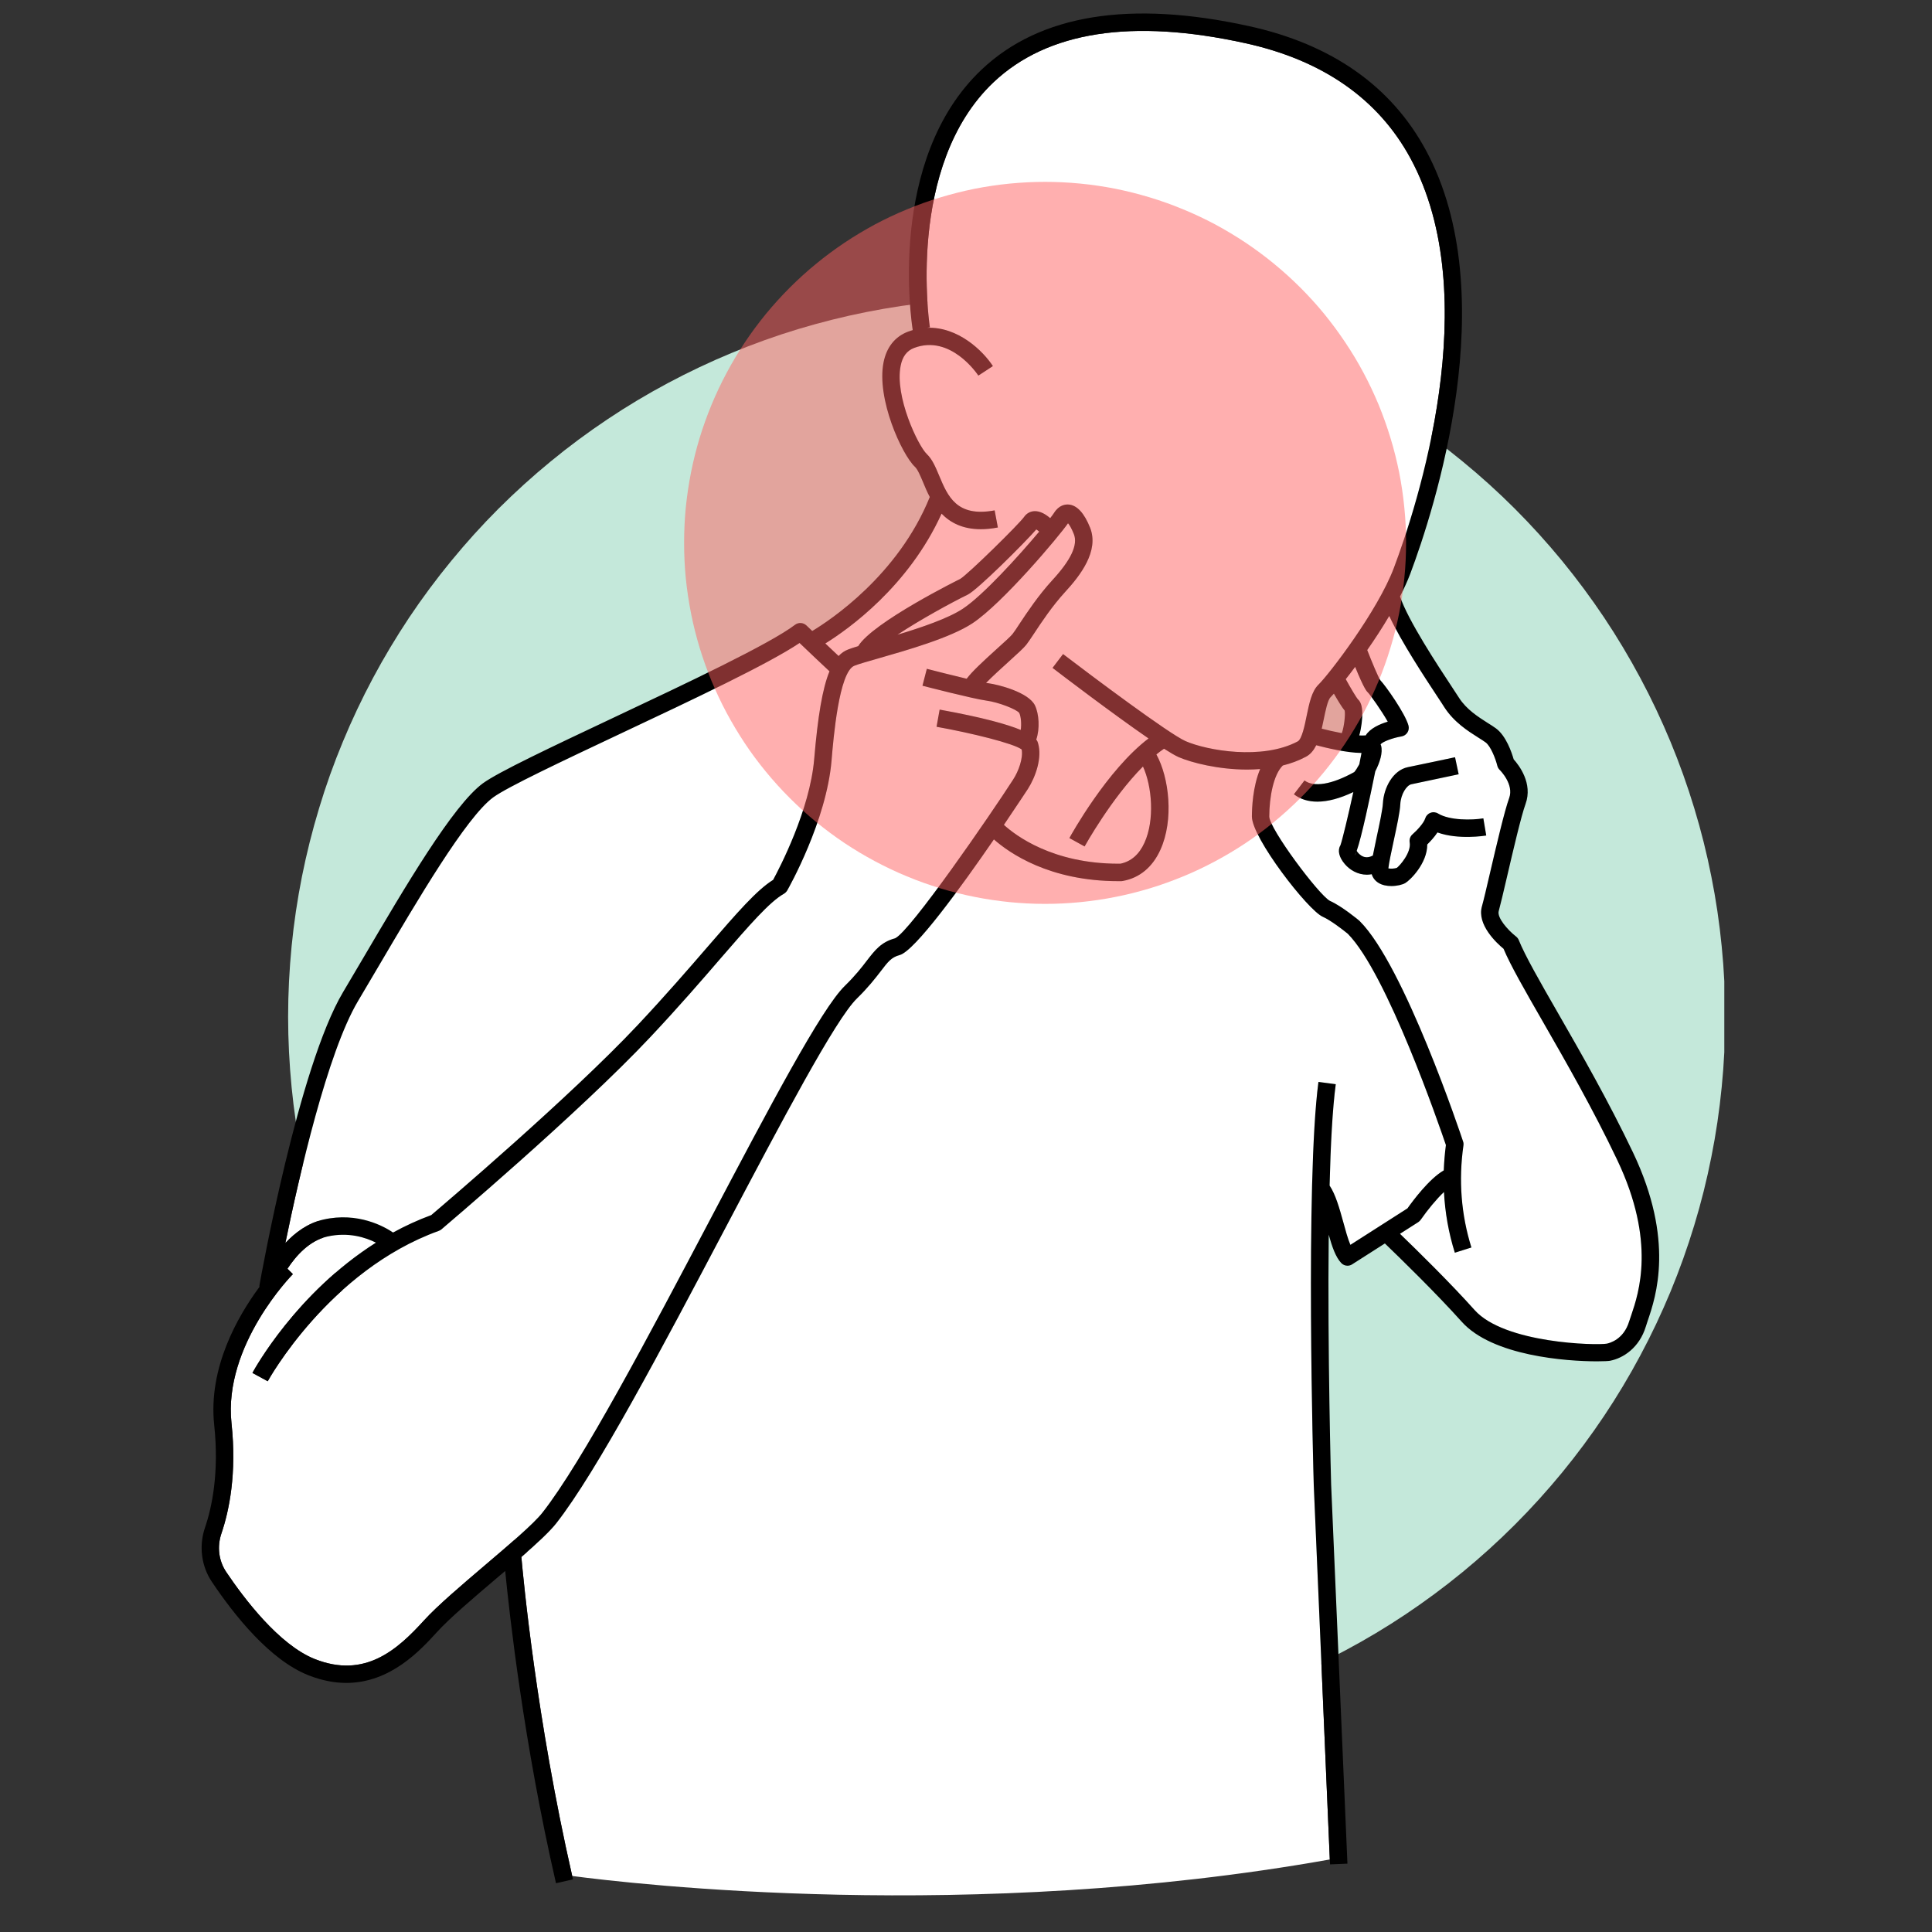
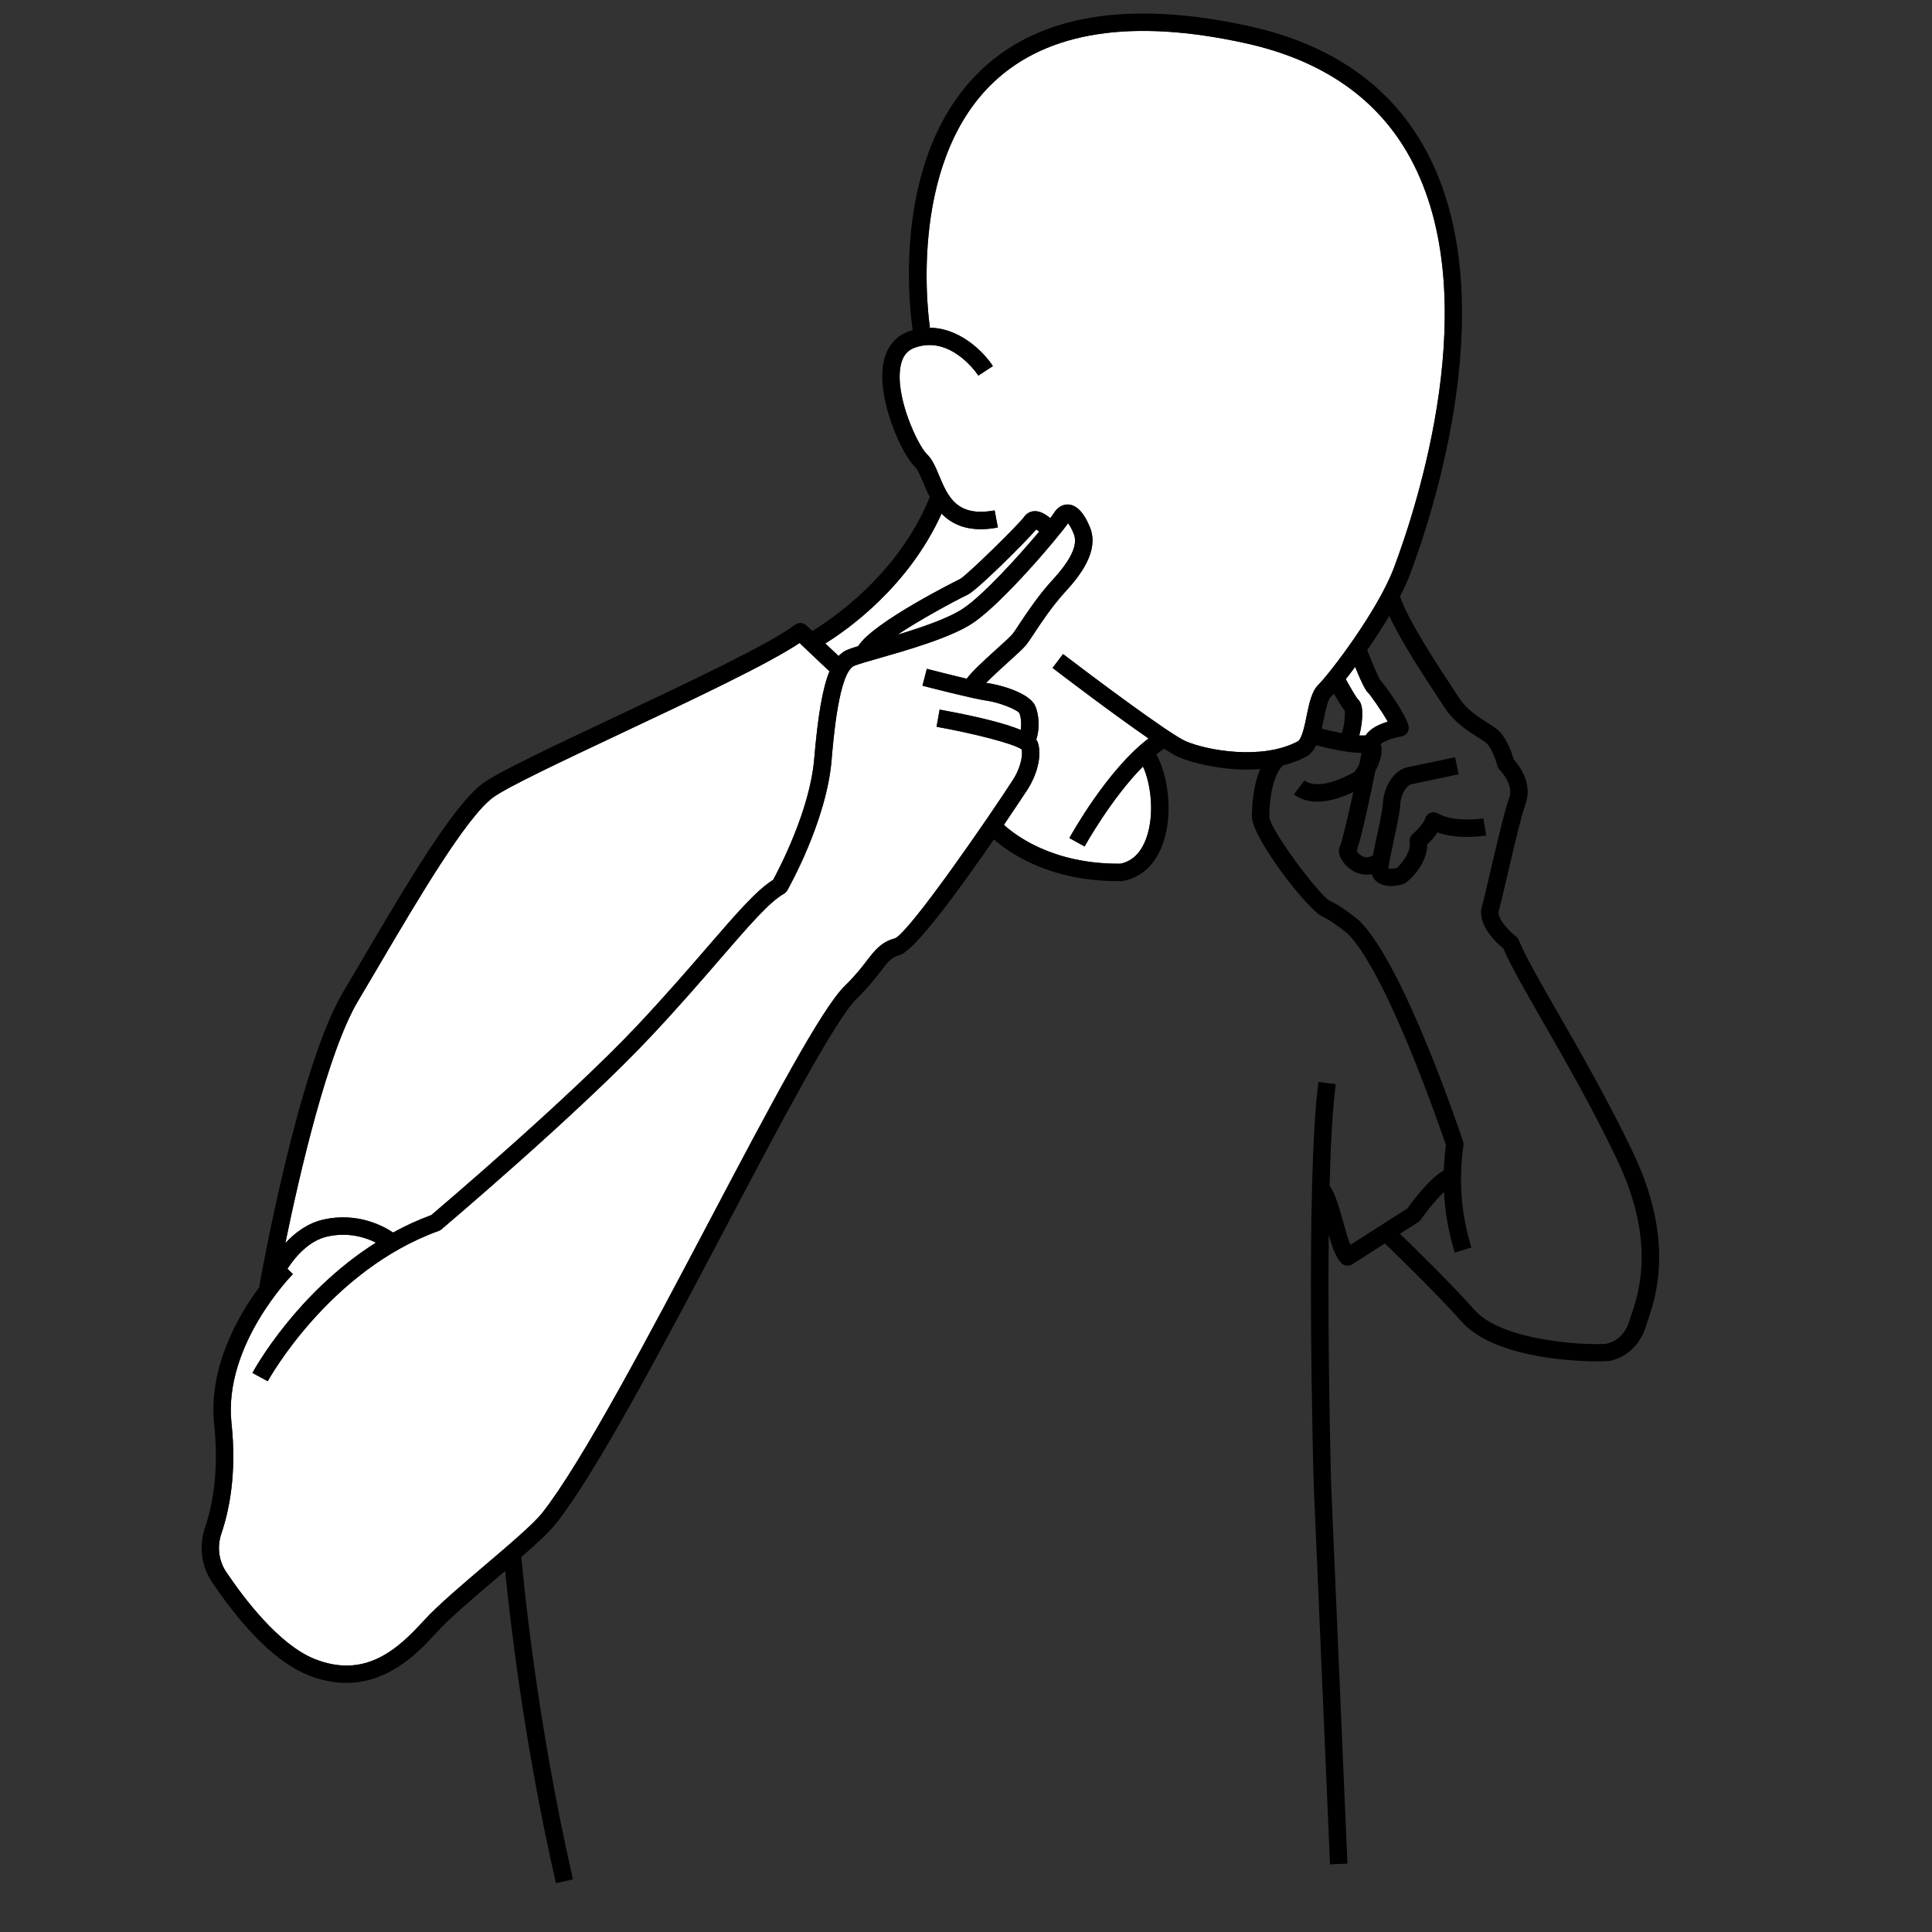
<svg xmlns="http://www.w3.org/2000/svg" width="150" zoomAndPan="magnify" viewBox="0 0 112.5 112.5" height="150" preserveAspectRatio="xMidYMid meet" version="1.0">
  <rect x="0" y="0" width="112.5" height="112.5" fill="#333333" stroke="none" />
  <defs>
    <filter x="0%" y="0%" width="100%" height="100%" id="eb760352fc">
      <feColorMatrix values="0 0 0 0 1 0 0 0 0 1 0 0 0 0 1 0 0 0 1 0" color-interpolation-filters="sRGB" />
    </filter>
    <clipPath id="1f28b91d67">
-       <path d="M 16 17 L 100.406 17 L 100.406 102 L 16 102 Z M 16 17" clip-rule="nonzero" />
-     </clipPath>
+       </clipPath>
    <clipPath id="9bbcda1a08">
      <path d="M 11.551 0 L 97 0 L 97 110 L 11.551 110 Z M 11.551 0" clip-rule="nonzero" />
    </clipPath>
    <mask id="50dc32d2b9">
      <g filter="url(#eb760352fc)">
        <rect x="-11.25" width="135" fill="#000000" y="-11.25" height="135" fill-opacity="0.5" />
      </g>
    </mask>
    <clipPath id="de2d40f91f">
      <path d="M 0.426 0.273 L 43 0.273 L 43 42.805 L 0.426 42.805 Z M 0.426 0.273" clip-rule="nonzero" />
    </clipPath>
    <clipPath id="ba4c2217d1">
      <rect x="0" width="44" y="0" height="43" />
    </clipPath>
  </defs>
  <g clip-path="url(#1f28b91d67)">
    <path fill="#c4e8da" d="M 100.457 59.203 C 100.457 60.574 100.391 61.941 100.254 63.305 C 100.121 64.668 99.922 66.023 99.652 67.367 C 99.387 68.711 99.055 70.039 98.656 71.348 C 98.258 72.66 97.797 73.949 97.273 75.215 C 96.746 76.48 96.164 77.719 95.516 78.926 C 94.871 80.137 94.168 81.309 93.406 82.449 C 92.645 83.586 91.828 84.688 90.961 85.746 C 90.09 86.805 89.172 87.82 88.203 88.789 C 87.234 89.758 86.219 90.676 85.16 91.547 C 84.102 92.414 83 93.23 81.863 93.992 C 80.723 94.754 79.551 95.457 78.34 96.102 C 77.133 96.75 75.895 97.332 74.629 97.859 C 73.363 98.383 72.074 98.844 70.762 99.242 C 69.453 99.641 68.125 99.973 66.781 100.238 C 65.438 100.508 64.082 100.707 62.719 100.84 C 61.355 100.977 59.988 101.043 58.617 101.043 C 57.246 101.043 55.879 100.977 54.516 100.84 C 53.152 100.707 51.801 100.508 50.457 100.238 C 49.113 99.973 47.785 99.641 46.473 99.242 C 45.16 98.844 43.871 98.383 42.605 97.859 C 41.34 97.332 40.105 96.75 38.895 96.102 C 37.688 95.457 36.512 94.754 35.375 93.992 C 34.234 93.23 33.133 92.414 32.074 91.547 C 31.016 90.676 30.004 89.758 29.031 88.789 C 28.062 87.82 27.145 86.805 26.277 85.746 C 25.406 84.688 24.59 83.586 23.828 82.449 C 23.07 81.309 22.363 80.137 21.719 78.926 C 21.074 77.719 20.488 76.48 19.965 75.215 C 19.438 73.949 18.977 72.66 18.582 71.348 C 18.184 70.039 17.852 68.711 17.582 67.367 C 17.316 66.023 17.113 64.668 16.98 63.305 C 16.848 61.941 16.777 60.574 16.777 59.203 C 16.777 57.832 16.848 56.465 16.98 55.102 C 17.113 53.738 17.316 52.387 17.582 51.043 C 17.852 49.695 18.184 48.371 18.582 47.059 C 18.977 45.746 19.438 44.457 19.965 43.191 C 20.488 41.926 21.074 40.688 21.719 39.48 C 22.363 38.273 23.07 37.098 23.828 35.957 C 24.59 34.82 25.406 33.719 26.277 32.66 C 27.145 31.602 28.062 30.586 29.031 29.617 C 30.004 28.648 31.016 27.73 32.074 26.863 C 33.133 25.992 34.234 25.176 35.375 24.414 C 36.512 23.652 37.688 22.949 38.895 22.305 C 40.105 21.66 41.34 21.074 42.605 20.551 C 43.871 20.023 45.16 19.562 46.473 19.164 C 47.785 18.77 49.113 18.434 50.457 18.168 C 51.801 17.902 53.152 17.699 54.516 17.566 C 55.879 17.43 57.246 17.363 58.617 17.363 C 59.988 17.363 61.355 17.43 62.719 17.566 C 64.082 17.699 65.438 17.902 66.781 18.168 C 68.125 18.434 69.453 18.77 70.762 19.164 C 72.074 19.562 73.363 20.023 74.629 20.551 C 75.895 21.074 77.133 21.66 78.34 22.305 C 79.551 22.949 80.723 23.652 81.863 24.414 C 83 25.176 84.102 25.992 85.16 26.863 C 86.219 27.73 87.234 28.648 88.203 29.617 C 89.172 30.586 90.09 31.602 90.961 32.66 C 91.828 33.719 92.645 34.82 93.406 35.957 C 94.168 37.098 94.871 38.273 95.516 39.48 C 96.164 40.688 96.746 41.926 97.273 43.191 C 97.797 44.457 98.258 45.746 98.656 47.059 C 99.055 48.371 99.387 49.695 99.652 51.043 C 99.922 52.387 100.121 53.738 100.254 55.102 C 100.391 56.465 100.457 57.832 100.457 59.203 Z M 100.457 59.203" fill-opacity="1" fill-rule="nonzero" />
  </g>
-   <path fill="#ffffff" d="M 85.867 76.285 C 87.609 78.234 92.961 78.348 93.555 78.242 C 93.719 78.211 94.547 78.004 94.867 76.941 C 94.898 76.84 94.941 76.719 94.988 76.582 C 95.422 75.301 96.438 72.305 94.172 67.543 C 92.766 64.586 91.148 61.77 89.848 59.504 C 88.797 57.676 87.957 56.215 87.551 55.246 C 87.152 54.918 85.988 53.84 86.293 52.777 C 86.383 52.465 86.562 51.699 86.766 50.82 C 87.141 49.215 87.605 47.223 87.879 46.469 C 88.172 45.668 87.344 44.848 87.336 44.84 C 87.266 44.773 87.215 44.688 87.191 44.598 C 87.082 44.156 86.797 43.438 86.508 43.23 C 86.391 43.145 86.238 43.047 86.074 42.945 C 85.48 42.57 84.664 42.051 84.105 41.184 C 84.016 41.039 83.883 40.84 83.723 40.598 C 82.934 39.402 81.609 37.391 80.895 35.867 C 80.492 36.551 80.047 37.23 79.613 37.852 C 79.91 38.609 80.254 39.43 80.375 39.609 C 80.684 39.93 81.824 41.543 82.016 42.25 C 82.051 42.387 82.031 42.535 81.953 42.656 C 81.875 42.777 81.75 42.859 81.605 42.883 C 81.086 42.969 80.496 43.195 80.391 43.344 C 80.398 43.367 80.41 43.391 80.418 43.41 C 80.535 43.82 80.344 44.41 80.082 44.914 C 79.766 46.48 79.281 48.754 79 49.547 C 79.059 49.645 79.195 49.809 79.391 49.883 C 79.562 49.945 79.742 49.922 79.941 49.82 C 80 49.512 80.078 49.152 80.16 48.758 C 80.324 48 80.508 47.137 80.527 46.77 C 80.574 45.891 81.098 44.855 81.977 44.672 C 82.539 44.559 84.727 44.094 84.727 44.094 L 84.938 45.086 C 84.938 45.086 82.746 45.551 82.184 45.668 C 81.91 45.723 81.57 46.242 81.543 46.824 C 81.52 47.27 81.34 48.098 81.152 48.973 C 81.016 49.605 80.875 50.262 80.848 50.566 C 80.969 50.598 81.23 50.578 81.336 50.535 C 81.496 50.426 82.188 49.648 82.086 49.051 C 82.055 48.875 82.117 48.699 82.25 48.582 C 82.512 48.355 82.91 47.922 82.988 47.66 C 83.035 47.508 83.145 47.387 83.293 47.332 C 83.438 47.273 83.605 47.289 83.738 47.371 C 84.418 47.781 85.715 47.762 86.375 47.652 L 86.543 48.652 C 86.465 48.664 84.918 48.914 83.703 48.473 C 83.516 48.754 83.277 49.008 83.109 49.172 C 83.113 50.273 82.117 51.25 81.832 51.418 C 81.676 51.512 81.355 51.594 81.02 51.594 C 80.754 51.594 80.48 51.543 80.262 51.406 C 80.07 51.285 79.938 51.113 79.875 50.906 C 79.781 50.922 79.688 50.934 79.598 50.934 C 79.055 50.934 78.594 50.652 78.309 50.316 C 77.969 49.922 77.875 49.512 78.055 49.227 C 78.16 48.934 78.5 47.512 78.805 46.121 C 78.023 46.492 77.32 46.68 76.711 46.68 C 76.176 46.68 75.719 46.539 75.344 46.25 L 75.961 45.445 C 76.496 45.855 77.547 45.684 78.844 44.965 L 78.855 44.961 C 78.934 44.875 79.047 44.699 79.152 44.504 C 79.203 44.258 79.246 44.035 79.281 43.844 C 78.398 43.836 77.191 43.539 76.645 43.395 C 76.5 43.684 76.312 43.926 76.043 44.066 C 75.621 44.293 75.168 44.457 74.699 44.574 C 74.156 45.098 73.91 46.422 73.91 47.547 C 73.914 48.254 76.773 52.09 77.438 52.457 C 78.133 52.762 79.113 53.578 79.152 53.613 C 79.164 53.621 79.176 53.633 79.184 53.645 C 81.77 56.23 85.059 66.051 85.195 66.469 C 85.223 66.543 85.227 66.625 85.215 66.703 C 84.926 68.73 85.082 70.727 85.68 72.641 L 84.715 72.945 C 84.352 71.793 84.145 70.609 84.082 69.41 C 83.648 69.82 83.129 70.449 82.73 71.023 C 82.691 71.078 82.645 71.125 82.586 71.164 L 81.52 71.844 C 82.5 72.789 84.449 74.699 85.867 76.285 Z M 85.867 76.285" fill-opacity="1" fill-rule="nonzero" />
  <path fill="#ffffff" d="M 76.086 41.68 C 76.238 40.949 76.379 40.258 76.766 39.875 C 77.391 39.266 80.219 35.586 81.168 33.062 C 82.504 29.512 86.52 17.301 82.129 9.211 C 80.254 5.758 77.02 3.504 72.52 2.516 C 65.926 1.062 60.992 1.828 57.863 4.781 C 52.707 9.652 54.133 18.965 54.148 19.059 L 53.992 19.086 C 55.789 19.023 57.23 20.422 57.816 21.316 L 57.395 21.594 L 56.969 21.871 C 56.898 21.762 55.344 19.465 53.234 20.258 C 52.809 20.418 52.551 20.758 52.445 21.297 C 52.086 23.086 53.465 25.965 53.969 26.441 C 54.285 26.738 54.48 27.203 54.684 27.691 C 55.188 28.895 55.703 30.133 57.918 29.719 L 58.105 30.715 C 57.746 30.785 57.414 30.816 57.113 30.816 C 56.047 30.816 55.332 30.426 54.828 29.91 C 52.902 34.156 49.383 36.648 48.059 37.469 C 48.352 37.746 48.625 38.004 48.832 38.199 C 48.996 38.023 49.176 37.902 49.375 37.824 C 49.52 37.766 49.723 37.699 49.973 37.625 C 50.828 36.23 55.852 33.738 55.906 33.715 C 56.344 33.465 59.336 30.523 59.629 30.105 C 59.77 29.902 59.977 29.781 60.215 29.766 C 60.574 29.742 60.914 29.965 61.152 30.172 C 61.262 30.031 61.336 29.93 61.371 29.871 C 61.664 29.402 62.039 29.363 62.234 29.379 C 62.719 29.422 63.137 29.879 63.477 30.727 C 64.012 32.086 62.902 33.516 62.02 34.473 C 61.27 35.289 60.633 36.25 60.215 36.887 C 60.027 37.172 59.875 37.395 59.762 37.543 C 59.609 37.734 59.281 38.035 58.715 38.547 C 58.355 38.871 57.793 39.383 57.418 39.766 C 57.469 39.773 57.512 39.781 57.551 39.785 C 58.148 39.863 59.902 40.316 60.266 41.078 C 60.5 41.566 60.562 42.426 60.34 43.066 C 60.414 43.156 60.434 43.23 60.449 43.289 C 60.688 44.113 60.316 45.219 59.848 45.949 C 59.828 45.977 59.266 46.836 58.457 48.031 C 59.133 48.648 61.297 50.293 65.121 50.293 C 65.16 50.293 65.203 50.293 65.242 50.293 C 65.863 50.164 66.332 49.754 66.641 49.074 C 67.246 47.75 67.082 45.781 66.555 44.633 C 64.711 46.488 63.176 49.254 63.156 49.289 L 62.27 48.801 C 62.363 48.625 64.469 44.828 66.879 43 C 64.785 41.559 61.738 39.238 61.289 38.891 L 61.902 38.086 C 63.559 39.352 68.066 42.73 69.035 43.156 C 70.293 43.703 73.496 44.273 75.566 43.172 C 75.809 43.043 75.977 42.223 76.086 41.68 Z M 76.086 41.68" fill-opacity="1" fill-rule="nonzero" />
  <path fill="#ffffff" d="M 37.125 59.699 C 38.773 57.945 40.133 56.371 41.227 55.105 C 42.918 53.152 44.059 51.832 45.02 51.234 C 45.379 50.57 47.16 47.172 47.41 44.199 C 47.621 41.711 47.891 40.09 48.301 39.09 C 47.895 38.715 47.152 38.008 46.559 37.441 C 44.734 38.664 40.371 40.723 36.141 42.715 C 32.746 44.316 29.543 45.828 28.719 46.43 C 27.148 47.582 24.309 52.414 22.027 56.293 C 21.621 56.984 21.227 57.656 20.848 58.289 C 19.059 61.297 17.418 68.484 16.617 72.383 C 17.188 71.77 17.922 71.223 18.828 71.016 C 20.852 70.555 22.395 71.434 22.887 71.77 C 23.586 71.387 24.328 71.043 25.113 70.754 C 25.898 70.086 33.215 63.859 37.125 59.699 Z M 37.125 59.699" fill-opacity="1" fill-rule="nonzero" />
  <path fill="#ffffff" d="M 59.492 43.641 C 59.031 43.293 56.602 42.691 54.535 42.32 L 54.715 41.32 C 57.258 41.781 58.656 42.18 59.438 42.504 C 59.488 42.16 59.453 41.73 59.352 41.516 C 59.207 41.312 58.16 40.891 57.418 40.793 C 56.66 40.691 53.836 39.961 53.715 39.93 L 53.969 38.945 C 54.453 39.07 55.449 39.324 56.289 39.523 C 56.598 39.109 57.203 38.547 58.035 37.793 C 58.422 37.445 58.859 37.051 58.961 36.918 C 59.055 36.801 59.199 36.582 59.367 36.324 C 59.805 35.664 60.469 34.664 61.273 33.785 C 62.367 32.602 62.777 31.723 62.531 31.102 C 62.398 30.766 62.277 30.57 62.191 30.469 C 61.676 31.219 58.379 35.137 56.621 36.297 C 55.34 37.141 52.82 37.859 51.156 38.336 C 50.531 38.516 49.992 38.668 49.75 38.766 C 48.855 39.117 48.527 43.004 48.422 44.281 C 48.125 47.801 45.934 51.688 45.84 51.852 C 45.793 51.93 45.727 51.996 45.648 52.043 C 44.809 52.516 43.629 53.879 41.992 55.77 C 40.895 57.043 39.527 58.625 37.867 60.391 C 33.711 64.816 25.777 71.52 25.699 71.59 C 25.652 71.625 25.602 71.656 25.543 71.676 C 19.148 73.984 15.625 80.363 15.59 80.43 L 14.699 79.945 C 14.82 79.719 17.266 75.285 21.891 72.355 C 21.309 72.066 20.297 71.723 19.055 72.004 C 18.02 72.242 17.238 73.117 16.738 73.879 L 17.055 74.191 C 17.012 74.234 12.996 78.32 13.48 82.871 C 13.797 85.828 13.336 87.992 12.895 89.289 C 12.633 90.062 12.734 90.879 13.172 91.535 C 14.207 93.074 16.246 95.777 18.328 96.605 C 21.254 97.766 23.145 96.055 24.688 94.359 C 25.457 93.512 26.867 92.312 28.23 91.152 C 29.625 89.965 31.07 88.738 31.582 88.086 C 33.902 85.137 37.852 77.648 41.336 71.043 C 44.816 64.445 47.82 58.75 49.188 57.414 C 49.805 56.812 50.18 56.328 50.48 55.934 C 50.945 55.332 51.312 54.852 52.121 54.637 C 53.008 54.23 57.695 47.414 58.992 45.398 C 59.316 44.902 59.586 44.137 59.492 43.641 Z M 59.492 43.641" fill-opacity="1" fill-rule="nonzero" />
-   <path fill="#ffffff" d="M 76.773 63 L 77.781 63.133 C 77.594 64.535 77.48 66.645 77.422 69.035 C 77.773 69.559 78 70.371 78.219 71.164 C 78.34 71.609 78.48 72.129 78.633 72.488 L 81.957 70.363 C 82.266 69.926 83.223 68.637 84.07 68.152 C 84.09 67.664 84.129 67.172 84.195 66.676 C 83.82 65.574 80.762 56.68 78.484 54.375 C 78.219 54.156 77.484 53.586 77.023 53.383 C 76.156 53 72.898 48.789 72.898 47.547 C 72.898 47.07 72.945 45.805 73.379 44.781 C 73.125 44.801 72.871 44.812 72.621 44.812 C 70.941 44.812 69.379 44.41 68.629 44.086 C 68.438 44 68.141 43.828 67.781 43.598 C 67.633 43.699 67.484 43.809 67.336 43.93 C 68.074 45.27 68.371 47.727 67.566 49.492 C 67.109 50.496 66.355 51.121 65.387 51.297 C 65.359 51.305 65.332 51.305 65.301 51.309 C 65.238 51.309 65.176 51.309 65.113 51.309 C 61.109 51.309 58.773 49.672 57.875 48.879 C 55.977 51.637 53.266 55.379 52.387 55.613 C 51.906 55.742 51.711 55.996 51.285 56.555 C 50.965 56.969 50.566 57.488 49.898 58.141 C 48.645 59.363 45.531 65.266 42.234 71.516 C 38.559 78.484 34.754 85.691 32.383 88.711 C 32 89.195 31.254 89.887 30.359 90.664 C 30.473 91.934 31.234 100.086 33.32 109.238 C 36.812 109.699 56.504 112.008 77.434 108.277 L 76.5 86.48 C 76.477 85.754 76.004 68.785 76.773 63 Z M 76.773 63" fill-opacity="1" fill-rule="nonzero" />
  <path fill="#ffffff" d="M 60.512 30.957 C 60.453 30.906 60.395 30.859 60.344 30.828 C 59.691 31.582 56.926 34.344 56.352 34.625 C 55.391 35.094 53.551 36.102 52.258 36.961 C 53.656 36.539 55.207 36.012 56.062 35.449 C 57.242 34.672 59.328 32.367 60.512 30.957 Z M 60.512 30.957" fill-opacity="1" fill-rule="nonzero" />
  <path fill="#ffffff" d="M 78.875 49.812 C 78.93 49.75 78.957 49.684 78.969 49.625 C 78.934 49.715 78.902 49.781 78.875 49.812 Z M 78.875 49.812" fill-opacity="1" fill-rule="nonzero" />
  <path fill="#ffffff" d="M 78.91 38.832 C 78.719 39.09 78.535 39.332 78.363 39.547 C 78.656 40.078 78.977 40.621 79.078 40.727 C 79.242 40.879 79.32 41.129 79.324 41.523 C 79.332 41.816 79.285 42.352 79.148 42.824 C 79.27 42.832 79.387 42.832 79.488 42.824 C 79.5 42.824 79.512 42.824 79.523 42.824 C 79.781 42.41 80.34 42.164 80.809 42.023 C 80.449 41.383 79.797 40.469 79.652 40.32 C 79.586 40.262 79.426 40.105 78.91 38.832 Z M 78.91 38.832" fill-opacity="1" fill-rule="nonzero" />
  <g clip-path="url(#9bbcda1a08)">
    <path fill="#000000" d="M 90.727 59 C 89.648 57.125 88.801 55.641 88.438 54.742 C 88.406 54.66 88.348 54.586 88.277 54.531 C 87.785 54.148 87.164 53.426 87.27 53.055 C 87.363 52.719 87.547 51.945 87.754 51.051 C 88.102 49.555 88.578 47.512 88.832 46.816 C 89.27 45.613 88.445 44.555 88.141 44.215 C 88.027 43.816 87.699 42.844 87.105 42.41 C 86.961 42.305 86.793 42.199 86.617 42.09 C 86.074 41.742 85.398 41.316 84.961 40.637 C 84.867 40.488 84.73 40.285 84.57 40.039 C 83.719 38.75 81.992 36.129 81.523 34.734 C 81.754 34.281 81.957 33.836 82.117 33.418 C 83.488 29.766 87.613 17.195 83.02 8.73 C 81 5.004 77.539 2.578 72.738 1.523 C 65.793 -0.004 60.555 0.844 57.164 4.047 C 51.617 9.289 53.082 18.816 53.148 19.219 L 53.152 19.219 C 53.062 19.246 52.969 19.277 52.875 19.312 C 52.117 19.598 51.625 20.215 51.449 21.098 C 51.027 23.219 52.512 26.461 53.273 27.18 C 53.434 27.328 53.586 27.695 53.75 28.082 C 53.859 28.344 53.98 28.641 54.141 28.941 C 52.293 33.516 48.301 36.141 47.297 36.742 C 47.176 36.629 47.062 36.52 46.957 36.418 C 46.773 36.246 46.496 36.23 46.297 36.379 C 44.836 37.492 39.988 39.781 35.711 41.797 C 32.121 43.492 29.02 44.953 28.117 45.613 C 26.379 46.891 23.602 51.613 21.152 55.781 C 20.746 56.469 20.352 57.141 19.977 57.77 C 17.379 62.137 15.203 74.316 15.109 74.832 C 15.105 74.867 15.102 74.906 15.105 74.941 C 13.844 76.645 12.117 79.645 12.473 82.977 C 12.766 85.754 12.344 87.762 11.934 88.961 C 11.574 90.02 11.723 91.195 12.332 92.102 C 13.672 94.102 15.734 96.668 17.953 97.547 C 18.75 97.863 19.488 97.996 20.164 97.996 C 22.75 97.996 24.496 96.074 25.438 95.043 C 26.164 94.242 27.547 93.066 28.887 91.926 C 29.066 91.773 29.242 91.625 29.418 91.477 C 29.664 93.996 30.488 101.453 32.375 109.66 L 33.363 109.434 C 33.348 109.367 33.336 109.301 33.32 109.238 C 31.234 100.086 30.473 91.934 30.359 90.664 C 31.254 89.887 32 89.195 32.383 88.711 C 34.754 85.691 38.559 78.484 42.234 71.516 C 45.531 65.266 48.645 59.363 49.898 58.141 C 50.566 57.488 50.965 56.969 51.285 56.555 C 51.711 55.996 51.906 55.742 52.387 55.613 C 53.266 55.379 55.977 51.637 57.875 48.879 C 58.773 49.672 61.109 51.309 65.113 51.309 C 65.176 51.309 65.238 51.309 65.301 51.309 C 65.332 51.305 65.359 51.305 65.387 51.297 C 66.355 51.121 67.109 50.496 67.566 49.492 C 68.371 47.727 68.074 45.27 67.336 43.93 C 67.484 43.809 67.633 43.699 67.781 43.598 C 68.141 43.828 68.438 44 68.629 44.086 C 69.379 44.41 70.941 44.812 72.621 44.812 C 72.871 44.812 73.125 44.801 73.379 44.781 C 72.945 45.805 72.898 47.07 72.898 47.547 C 72.898 48.789 76.156 53 77.023 53.383 C 77.484 53.586 78.219 54.156 78.484 54.375 C 80.762 56.68 83.82 65.574 84.195 66.676 C 84.129 67.172 84.09 67.664 84.07 68.152 C 83.223 68.637 82.266 69.926 81.957 70.363 L 78.633 72.488 C 78.48 72.129 78.34 71.609 78.219 71.164 C 78 70.371 77.773 69.559 77.422 69.035 C 77.48 66.645 77.594 64.535 77.781 63.133 L 76.773 63 C 76.004 68.785 76.477 85.754 76.5 86.48 L 77.434 108.277 L 77.449 108.562 L 78.461 108.52 L 77.512 86.445 C 77.508 86.328 77.297 78.711 77.371 71.898 C 77.57 72.605 77.773 73.199 78.098 73.543 C 78.195 73.648 78.328 73.703 78.465 73.703 C 78.559 73.703 78.656 73.676 78.738 73.621 L 80.641 72.406 C 81.531 73.262 83.621 75.297 85.113 76.961 C 86.902 78.965 91.223 79.27 92.992 79.27 C 93.395 79.27 93.664 79.254 93.746 79.238 C 94.508 79.094 95.461 78.488 95.84 77.234 C 95.867 77.141 95.906 77.031 95.945 76.91 C 96.422 75.512 97.531 72.238 95.09 67.109 C 93.664 64.117 92.035 61.277 90.727 59 Z M 22.887 71.77 C 22.395 71.434 20.852 70.555 18.828 71.016 C 17.922 71.223 17.188 71.77 16.617 72.383 C 17.418 68.484 19.059 61.297 20.848 58.289 C 21.227 57.656 21.621 56.984 22.027 56.293 C 24.309 52.414 27.148 47.582 28.719 46.43 C 29.543 45.828 32.746 44.316 36.141 42.715 C 40.371 40.723 44.734 38.664 46.559 37.441 C 47.152 38.008 47.895 38.715 48.301 39.09 C 47.891 40.09 47.621 41.711 47.41 44.199 C 47.16 47.172 45.379 50.57 45.02 51.234 C 44.059 51.832 42.918 53.152 41.227 55.105 C 40.133 56.371 38.773 57.945 37.125 59.699 C 33.215 63.859 25.898 70.086 25.113 70.754 C 24.328 71.043 23.586 71.387 22.887 71.77 Z M 52.121 54.637 C 51.312 54.852 50.945 55.332 50.48 55.934 C 50.18 56.328 49.805 56.812 49.188 57.414 C 47.82 58.75 44.816 64.445 41.336 71.043 C 37.852 77.648 33.902 85.137 31.582 88.086 C 31.07 88.738 29.625 89.965 28.23 91.152 C 26.867 92.312 25.457 93.512 24.688 94.359 C 23.145 96.055 21.254 97.766 18.328 96.605 C 16.246 95.777 14.207 93.074 13.172 91.535 C 12.734 90.879 12.633 90.062 12.895 89.289 C 13.336 87.992 13.797 85.828 13.48 82.871 C 12.996 78.32 17.012 74.234 17.055 74.191 L 16.738 73.879 C 17.238 73.117 18.02 72.242 19.055 72.004 C 20.297 71.723 21.309 72.066 21.891 72.359 C 17.266 75.285 14.82 79.719 14.699 79.945 L 15.59 80.43 C 15.625 80.363 19.148 73.984 25.543 71.676 C 25.602 71.656 25.652 71.625 25.699 71.59 C 25.777 71.52 33.711 64.816 37.867 60.391 C 39.527 58.625 40.895 57.043 41.992 55.77 C 43.629 53.879 44.809 52.516 45.648 52.043 C 45.727 51.996 45.793 51.93 45.84 51.852 C 45.934 51.688 48.125 47.801 48.422 44.281 C 48.527 43.004 48.855 39.121 49.75 38.766 C 49.992 38.668 50.531 38.516 51.156 38.336 C 52.82 37.859 55.34 37.141 56.621 36.297 C 58.379 35.137 61.676 31.219 62.191 30.469 C 62.277 30.57 62.398 30.766 62.531 31.102 C 62.777 31.723 62.367 32.602 61.273 33.789 C 60.469 34.664 59.805 35.664 59.367 36.324 C 59.199 36.582 59.055 36.801 58.961 36.918 C 58.859 37.051 58.422 37.445 58.035 37.793 C 57.203 38.547 56.598 39.109 56.289 39.523 C 55.449 39.324 54.453 39.07 53.969 38.945 L 53.715 39.93 C 53.836 39.961 56.66 40.691 57.418 40.793 C 58.16 40.891 59.207 41.312 59.352 41.516 C 59.453 41.73 59.488 42.16 59.438 42.504 C 58.656 42.18 57.258 41.781 54.715 41.32 L 54.535 42.32 C 56.602 42.691 59.031 43.293 59.492 43.641 C 59.586 44.137 59.316 44.902 58.992 45.398 C 57.695 47.414 53.008 54.23 52.121 54.637 Z M 60.656 31.102 Z M 52.258 36.961 C 53.551 36.102 55.391 35.094 56.352 34.625 C 56.926 34.344 59.691 31.582 60.344 30.828 C 60.395 30.859 60.453 30.906 60.512 30.957 C 59.328 32.367 57.242 34.672 56.062 35.449 C 55.207 36.012 53.656 36.539 52.258 36.961 Z M 69.035 43.156 C 68.066 42.73 63.559 39.352 61.902 38.086 L 61.289 38.891 C 61.738 39.238 64.785 41.559 66.879 43 C 64.469 44.828 62.363 48.625 62.27 48.801 L 63.156 49.289 C 63.176 49.254 64.711 46.488 66.555 44.633 C 67.082 45.781 67.246 47.75 66.641 49.074 C 66.332 49.754 65.863 50.164 65.242 50.293 C 65.203 50.293 65.16 50.293 65.121 50.293 C 61.297 50.293 59.133 48.648 58.457 48.031 C 59.266 46.836 59.828 45.977 59.848 45.949 C 60.316 45.219 60.688 44.113 60.449 43.289 C 60.434 43.234 60.414 43.156 60.34 43.066 C 60.562 42.426 60.5 41.566 60.266 41.078 C 59.902 40.316 58.148 39.863 57.551 39.785 C 57.512 39.781 57.469 39.773 57.418 39.766 C 57.793 39.383 58.355 38.871 58.715 38.547 C 59.281 38.035 59.609 37.734 59.762 37.543 C 59.875 37.395 60.027 37.172 60.215 36.887 C 60.633 36.25 61.27 35.293 62.02 34.473 C 62.902 33.516 64.012 32.086 63.477 30.73 C 63.137 29.879 62.719 29.422 62.234 29.379 C 62.039 29.363 61.664 29.402 61.371 29.875 C 61.336 29.93 61.262 30.031 61.152 30.172 C 60.914 29.965 60.574 29.742 60.215 29.766 C 59.977 29.781 59.77 29.902 59.629 30.105 C 59.336 30.523 56.344 33.465 55.906 33.715 C 55.855 33.738 50.828 36.23 49.973 37.625 C 49.723 37.699 49.52 37.766 49.375 37.824 C 49.176 37.902 48.996 38.023 48.832 38.199 C 48.625 38.004 48.352 37.746 48.059 37.469 C 49.383 36.648 52.902 34.156 54.828 29.91 C 55.332 30.43 56.047 30.816 57.113 30.816 C 57.414 30.816 57.746 30.785 58.105 30.715 L 57.918 29.719 C 55.703 30.133 55.188 28.895 54.684 27.691 C 54.48 27.203 54.285 26.738 53.969 26.441 C 53.465 25.965 52.086 23.086 52.445 21.297 C 52.551 20.758 52.809 20.418 53.234 20.258 C 55.344 19.465 56.898 21.762 56.969 21.871 L 57.395 21.594 L 57.816 21.316 C 57.23 20.422 55.789 19.023 53.992 19.086 L 54.148 19.059 C 54.133 18.965 52.707 9.652 57.863 4.781 C 60.996 1.828 65.926 1.062 72.52 2.516 C 77.02 3.504 80.254 5.758 82.129 9.215 C 86.52 17.301 82.504 29.512 81.168 33.062 C 80.219 35.586 77.391 39.266 76.766 39.875 C 76.379 40.258 76.238 40.949 76.086 41.68 C 75.977 42.223 75.809 43.043 75.566 43.172 C 73.496 44.273 70.293 43.703 69.035 43.156 Z M 80.809 42.023 C 80.34 42.164 79.781 42.41 79.523 42.824 C 79.512 42.824 79.5 42.824 79.488 42.824 C 79.387 42.832 79.27 42.832 79.148 42.824 C 79.285 42.352 79.332 41.816 79.324 41.523 C 79.32 41.129 79.242 40.879 79.078 40.727 C 78.977 40.621 78.656 40.078 78.363 39.547 C 78.535 39.332 78.719 39.09 78.91 38.832 C 79.426 40.105 79.586 40.262 79.652 40.32 C 79.797 40.469 80.449 41.383 80.809 42.023 Z M 78.969 49.625 C 78.957 49.684 78.93 49.75 78.875 49.812 C 78.902 49.781 78.934 49.715 78.969 49.625 Z M 76.965 42.43 C 77.008 42.246 77.043 42.062 77.082 41.883 C 77.18 41.41 77.309 40.766 77.477 40.602 C 77.527 40.551 77.594 40.48 77.672 40.391 C 77.895 40.781 78.137 41.18 78.301 41.379 C 78.348 41.637 78.262 42.344 78.133 42.691 C 77.699 42.609 77.277 42.512 76.965 42.43 Z M 82.586 71.164 C 82.645 71.125 82.691 71.078 82.73 71.023 C 83.129 70.449 83.648 69.82 84.082 69.41 C 84.145 70.609 84.352 71.793 84.715 72.945 L 85.68 72.641 C 85.082 70.727 84.926 68.73 85.215 66.703 C 85.227 66.625 85.223 66.543 85.195 66.469 C 85.059 66.051 81.77 56.23 79.184 53.645 C 79.176 53.633 79.164 53.621 79.152 53.613 C 79.113 53.578 78.133 52.762 77.438 52.457 C 76.773 52.09 73.914 48.254 73.91 47.547 C 73.91 46.422 74.156 45.098 74.699 44.574 C 75.168 44.457 75.621 44.293 76.043 44.066 C 76.312 43.926 76.5 43.684 76.645 43.395 C 77.191 43.539 78.398 43.836 79.281 43.844 C 79.246 44.035 79.203 44.258 79.152 44.504 C 79.047 44.699 78.934 44.875 78.855 44.961 L 78.844 44.965 C 77.547 45.684 76.496 45.855 75.961 45.445 L 75.344 46.25 C 75.719 46.539 76.176 46.68 76.711 46.68 C 77.32 46.68 78.023 46.492 78.805 46.121 C 78.5 47.512 78.16 48.934 78.051 49.227 C 77.875 49.512 77.969 49.922 78.309 50.316 C 78.594 50.652 79.055 50.934 79.598 50.934 C 79.688 50.934 79.781 50.922 79.875 50.906 C 79.938 51.113 80.07 51.285 80.262 51.406 C 80.48 51.543 80.754 51.594 81.016 51.594 C 81.355 51.594 81.676 51.512 81.832 51.418 C 82.117 51.25 83.113 50.273 83.109 49.172 C 83.277 49.008 83.516 48.754 83.703 48.473 C 84.918 48.914 86.465 48.664 86.543 48.652 L 86.375 47.652 C 85.715 47.762 84.414 47.781 83.738 47.371 C 83.605 47.289 83.438 47.273 83.293 47.332 C 83.145 47.387 83.035 47.508 82.988 47.66 C 82.91 47.922 82.512 48.355 82.25 48.582 C 82.117 48.699 82.055 48.875 82.086 49.051 C 82.188 49.648 81.496 50.426 81.336 50.535 C 81.23 50.578 80.969 50.598 80.844 50.566 C 80.875 50.262 81.016 49.605 81.152 48.973 C 81.34 48.098 81.52 47.27 81.539 46.824 C 81.57 46.238 81.91 45.723 82.184 45.668 C 82.746 45.551 84.938 45.086 84.938 45.086 L 84.727 44.094 C 84.727 44.094 82.539 44.559 81.977 44.672 C 81.098 44.855 80.574 45.891 80.527 46.77 C 80.508 47.137 80.324 48 80.16 48.758 C 80.078 49.152 80 49.512 79.941 49.82 C 79.742 49.922 79.562 49.945 79.391 49.883 C 79.195 49.809 79.055 49.645 79 49.547 C 79.281 48.754 79.766 46.48 80.082 44.914 C 80.344 44.41 80.535 43.82 80.418 43.41 C 80.41 43.391 80.398 43.367 80.391 43.344 C 80.496 43.195 81.086 42.969 81.605 42.883 C 81.75 42.859 81.875 42.777 81.953 42.656 C 82.031 42.535 82.051 42.387 82.016 42.25 C 81.824 41.543 80.684 39.93 80.375 39.609 C 80.254 39.43 79.91 38.609 79.613 37.852 C 80.047 37.23 80.492 36.551 80.895 35.867 C 81.609 37.391 82.934 39.402 83.723 40.598 C 83.883 40.84 84.016 41.039 84.105 41.184 C 84.664 42.051 85.48 42.57 86.074 42.945 C 86.238 43.047 86.391 43.145 86.508 43.23 C 86.793 43.438 87.082 44.156 87.191 44.598 C 87.215 44.688 87.266 44.773 87.336 44.84 C 87.344 44.848 88.172 45.668 87.879 46.469 C 87.605 47.223 87.141 49.215 86.766 50.82 C 86.562 51.699 86.383 52.465 86.293 52.777 C 85.988 53.84 87.152 54.918 87.551 55.246 C 87.957 56.215 88.797 57.676 89.848 59.504 C 91.148 61.77 92.766 64.586 94.172 67.547 C 96.438 72.305 95.422 75.301 94.988 76.582 C 94.941 76.719 94.898 76.84 94.867 76.941 C 94.547 78.004 93.719 78.211 93.555 78.242 C 92.961 78.348 87.609 78.234 85.867 76.285 C 84.449 74.699 82.5 72.789 81.52 71.844 Z M 82.586 71.164" fill-opacity="1" fill-rule="nonzero" />
  </g>
  <g mask="url(#50dc32d2b9)">
    <g transform="matrix(1, 0, 0, 1, 39, 10)">
      <g clip-path="url(#ba4c2217d1)">
        <g clip-path="url(#de2d40f91f)">
-           <path fill="#ff5f5f" d="M 42.875 21.609 C 42.875 22.301 42.844 22.984 42.773 23.672 C 42.707 24.355 42.605 25.035 42.473 25.711 C 42.336 26.387 42.172 27.055 41.969 27.711 C 41.77 28.371 41.539 29.02 41.277 29.656 C 41.012 30.289 40.719 30.914 40.395 31.52 C 40.07 32.125 39.715 32.715 39.332 33.289 C 38.949 33.863 38.539 34.414 38.105 34.945 C 37.668 35.477 37.207 35.988 36.719 36.473 C 36.23 36.961 35.723 37.422 35.191 37.859 C 34.66 38.297 34.105 38.707 33.535 39.09 C 32.961 39.473 32.371 39.824 31.766 40.148 C 31.156 40.473 30.535 40.77 29.898 41.031 C 29.262 41.293 28.617 41.527 27.957 41.727 C 27.297 41.926 26.633 42.094 25.957 42.227 C 25.281 42.363 24.602 42.461 23.914 42.531 C 23.23 42.598 22.543 42.633 21.855 42.633 C 21.168 42.633 20.48 42.598 19.793 42.531 C 19.109 42.461 18.43 42.363 17.754 42.227 C 17.078 42.094 16.41 41.926 15.754 41.727 C 15.094 41.527 14.445 41.293 13.812 41.031 C 13.176 40.77 12.555 40.473 11.945 40.148 C 11.34 39.824 10.75 39.473 10.176 39.09 C 9.605 38.707 9.051 38.297 8.52 37.859 C 7.988 37.422 7.477 36.961 6.992 36.473 C 6.504 35.988 6.043 35.477 5.605 34.945 C 5.168 34.414 4.758 33.863 4.375 33.289 C 3.996 32.715 3.641 32.125 3.316 31.52 C 2.992 30.914 2.699 30.289 2.434 29.656 C 2.172 29.02 1.938 28.371 1.738 27.711 C 1.539 27.055 1.371 26.387 1.238 25.711 C 1.105 25.035 1.004 24.355 0.934 23.672 C 0.867 22.984 0.836 22.301 0.836 21.609 C 0.836 20.922 0.867 20.234 0.934 19.551 C 1.004 18.863 1.105 18.184 1.238 17.508 C 1.371 16.836 1.539 16.168 1.738 15.508 C 1.938 14.852 2.172 14.203 2.434 13.566 C 2.699 12.93 2.992 12.309 3.316 11.703 C 3.641 11.094 3.996 10.504 4.375 9.934 C 4.758 9.359 5.168 8.809 5.605 8.273 C 6.043 7.742 6.504 7.234 6.992 6.746 C 7.477 6.262 7.988 5.797 8.52 5.363 C 9.051 4.926 9.605 4.516 10.176 4.133 C 10.75 3.75 11.34 3.398 11.945 3.07 C 12.555 2.746 13.176 2.453 13.812 2.191 C 14.445 1.926 15.094 1.695 15.754 1.496 C 16.41 1.297 17.078 1.129 17.754 0.992 C 18.43 0.859 19.109 0.758 19.793 0.691 C 20.48 0.625 21.168 0.59 21.855 0.59 C 22.543 0.59 23.23 0.625 23.914 0.691 C 24.602 0.758 25.281 0.859 25.957 0.992 C 26.633 1.129 27.297 1.297 27.957 1.496 C 28.617 1.695 29.262 1.926 29.898 2.191 C 30.535 2.453 31.156 2.746 31.766 3.07 C 32.371 3.398 32.961 3.75 33.535 4.133 C 34.105 4.516 34.66 4.926 35.191 5.363 C 35.723 5.797 36.23 6.262 36.719 6.746 C 37.207 7.234 37.668 7.742 38.105 8.273 C 38.539 8.809 38.949 9.359 39.332 9.934 C 39.715 10.504 40.07 11.094 40.395 11.703 C 40.719 12.309 41.012 12.93 41.277 13.566 C 41.539 14.203 41.77 14.852 41.969 15.508 C 42.172 16.168 42.336 16.836 42.473 17.508 C 42.605 18.184 42.707 18.863 42.773 19.551 C 42.844 20.234 42.875 20.922 42.875 21.609 Z M 42.875 21.609" fill-opacity="1" fill-rule="nonzero" />
-         </g>
+           </g>
      </g>
    </g>
  </g>
</svg>